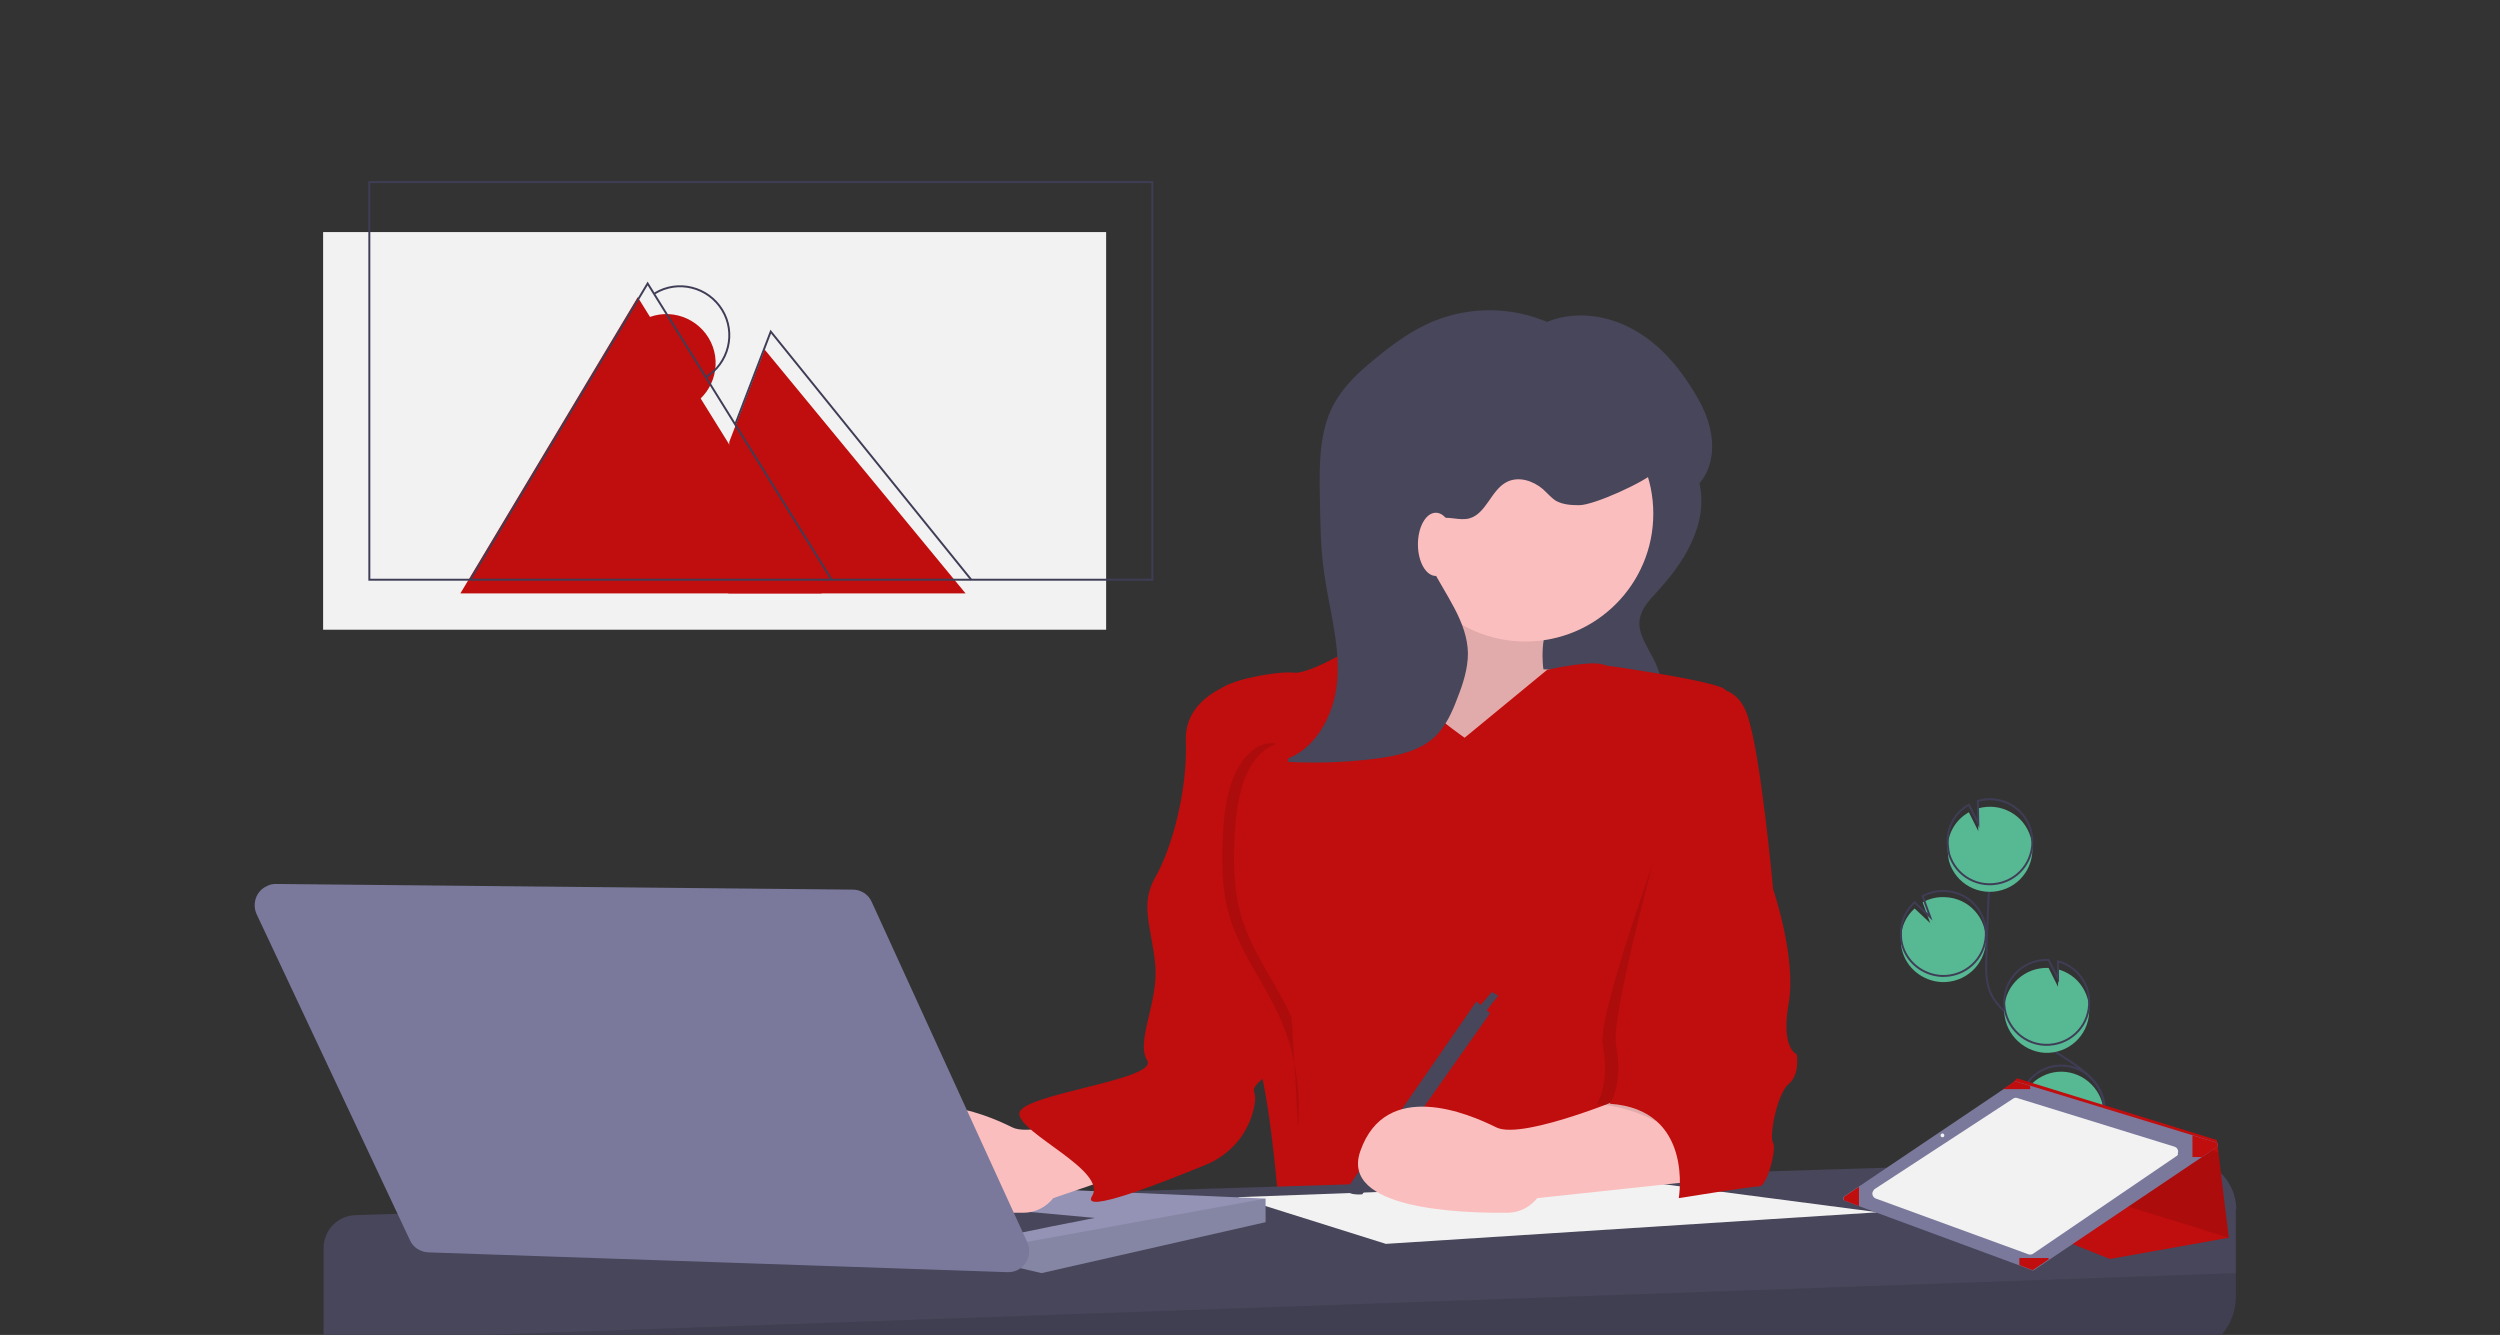
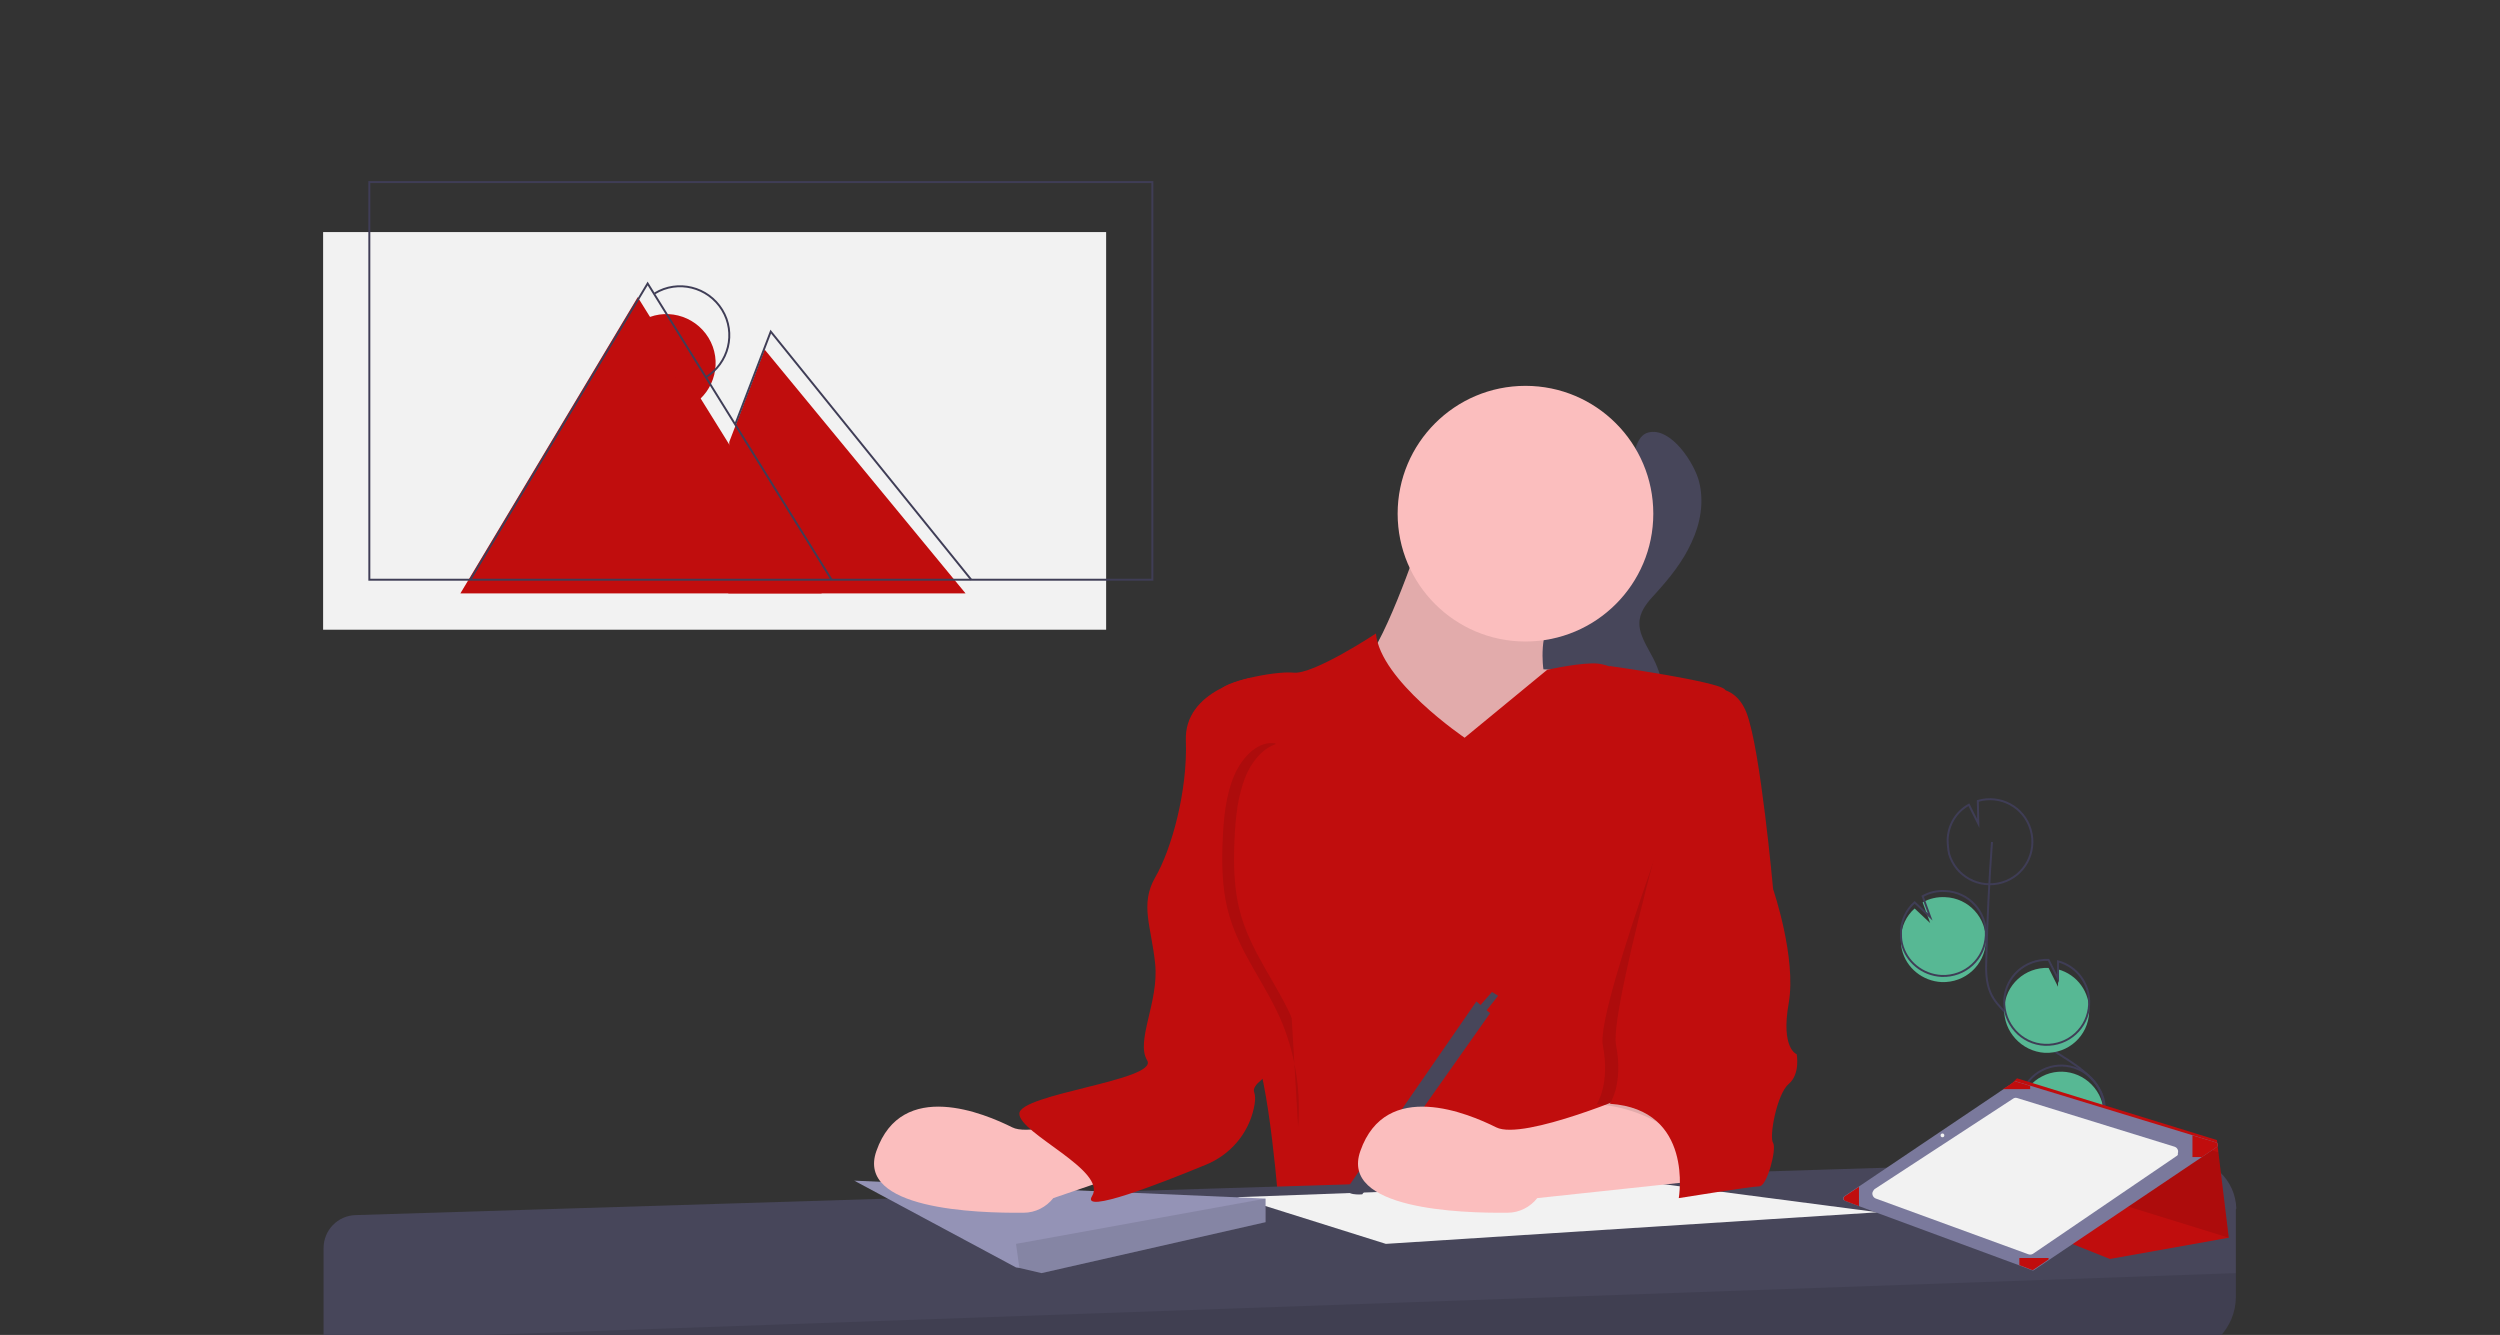
<svg xmlns="http://www.w3.org/2000/svg" version="1.1" id="Layer_1" x="0px" y="0px" viewBox="0 0 530 283" style="enable-background:new 0 0 530 283;" xml:space="preserve">
  <rect x="0" y="0" width="530" height="283" fill="#333333" stroke="none" />
  <style type="text/css">
	.st0{fill:#57B894;}
	.st1{fill:none;stroke:#3F3D56;stroke-width:0.417;stroke-miterlimit:10;}
	.st2{fill:#47465A;}
	.st3{fill:#FBBEBE;}
	.st4{opacity:0.1;enable-background:new    ;}
	.st5{fill:#C00D0D;}
	.st6{fill:#F2F2F2;}
	.st7{fill:#9493B6;}
	.st8{fill:#7A799C;}
</style>
  <path class="st0" d="M411.6,208.2c5,0.2,9.2-3.6,9.4-8.6s-3.6-9.2-8.6-9.4c-1.7-0.1-3.4,0.3-4.8,1.1l1.6,4.4l-3.3-3.1  c-1.8,1.6-2.8,3.8-2.9,6.2c0,0.8,0,1.7,0.2,2.5C404.1,205.2,407.6,208,411.6,208.2z" />
  <path class="st1" d="M437.9,256.4c-1.9-3.5,0.3-7.9,2.8-11c2.5-3.2,5.5-6.4,5.5-10.5c-0.1-5.8-6.2-9.2-11.1-12.3c-3.6-2.3-7-5-10-8  c-1.2-1.2-2.4-2.5-3.1-4.1c-1-2.3-1-4.8-0.9-7.3c0.2-8.2,0.6-16.5,1.2-24.7" />
  <path class="st1" d="M411.6,206.9c5,0.2,9.2-3.6,9.4-8.6c0.2-5-3.6-9.2-8.6-9.4c-1.7-0.1-3.4,0.3-4.8,1.1l1.6,4.4l-3.3-3.1  c-1.8,1.6-2.8,3.8-2.9,6.2c0,0.8,0,1.7,0.2,2.5C404.1,203.9,407.6,206.7,411.6,206.9z" />
-   <path class="st0" d="M412.9,179.6c0.1-3.1,1.8-5.9,4.5-7.4l2,4l-0.1-4.8c4.8-1.4,9.8,1.3,11.2,6.1s-1.3,9.8-6.1,11.2  c-4.8,1.4-9.8-1.3-11.2-6.1C413,181.7,412.9,180.6,412.9,179.6L412.9,179.6z" />
  <path class="st1" d="M412.9,178c0.1-3.1,1.8-5.9,4.5-7.4l2,4l-0.1-4.8c4.8-1.4,9.8,1.3,11.2,6.1s-1.3,9.8-6.1,11.2  s-9.8-1.3-11.2-6.1C413,180,412.9,179,412.9,178L412.9,178z" />
  <path class="st0" d="M433.5,223.2c5,0.2,9.2-3.6,9.4-8.6c0.2-4.2-2.5-8-6.6-9.1l0,3.7l-2-4c0,0,0,0,0,0c-5-0.2-9.2,3.6-9.4,8.6  C424.7,218.7,428.6,222.9,433.5,223.2L433.5,223.2z" />
  <path class="st1" d="M433.5,221.5c5,0.2,9.2-3.6,9.4-8.6c0.2-4.2-2.5-8-6.6-9.1l0,3.7l-2-4c0,0,0,0,0,0c-5-0.2-9.2,3.6-9.4,8.6  C424.7,217,428.5,221.3,433.5,221.5L433.5,221.5z" />
  <path class="st0" d="M429,240.3c2.3,4.4,7.7,6.2,12.1,3.9s6.2-7.7,3.9-12.1c-2.3-4.4-7.7-6.2-12.1-3.9c-2,1-3.5,2.8-4.3,4.9l5.6,4.6  l-6.2-1.4C428,237.6,428.4,239,429,240.3z" />
  <path class="st1" d="M429,239c2.3,4.4,7.7,6.2,12.1,3.9c4.4-2.3,6.2-7.7,3.9-12.1c-2.3-4.4-7.7-6.2-12.1-3.9c-2,1-3.5,2.8-4.3,4.9  l5.6,4.6l-6.2-1.4C428,236.3,428.4,237.7,429,239z" />
  <path class="st2" d="M360.2,102.1c1.1,4.3,0.3,8.9-1.6,12.9c-1.8,4-4.6,7.5-7.6,10.8c-1.5,1.6-3.1,3.4-3.4,5.6  c-0.4,2.9,1.6,5.6,2.9,8.2c1.2,2.3,1.9,4.8,2.1,7.4c0.2,2.2-0.1,4.7-1.7,6.3c-1.5,1.5-3.8,1.9-5.9,2.1c-5.9,0.5-11.8,0.4-17.7-0.4  c1.6-2.2,1-3.5,0.9-6.3c-0.3-5.3-4.2-10.2-4.9-15.5c-0.6-4.2,2.2-8.1,4.8-11.4l12.1-15.3c2-2.5,4-5.2,5.4-8.1c1-2.1,1.2-6,3.8-6.7  C354.3,90.4,359.3,98.4,360.2,102.1z" />
  <path class="st3" d="M300.9,114.7c0,0-8.3,24.6-12.5,26.3c-4.2,1.7,25,31.7,25,31.7l21.3-10.4l0.8-20l-8.3-0.4c0,0-1.3-8.3,2.9-12.5  C334.2,125.2,300.9,114.7,300.9,114.7z" />
  <path class="st4" d="M300.9,114.7c0,0-8.3,24.6-12.5,26.3c-4.2,1.7,25,31.7,25,31.7l21.3-10.4l0.8-20l-8.3-0.4c0,0-1.3-8.3,2.9-12.5  C334.2,125.2,300.9,114.7,300.9,114.7z" />
  <path class="st5" d="M310.5,156.4c0,0-17.9-12.1-18.8-22.1c0,0-13.3,8.8-17.5,8.3c-4.2-0.4-15.4,2.1-15.4,3.8  c0,1.7,10.4,48.8,10.4,48.8s-7.5,20-3.8,26.3s5.8,35.5,5.8,35.5H358c0,0-11.7-20.4-5.4-35c6.3-14.6,8.8-75.9,8.8-75.9  s-4.6-3.3-9.2-2.5c-4.6,0.8-10-2.5-13.3-2.9s-10.9,1.3-10.9,1.3L310.5,156.4z" />
  <path class="st2" d="M474,256.5v18.4c0,6.7-5.4,12.2-12.1,12.3l-386.2,4.8c-3.9,0-7.1-3.1-7.1-7c0,0,0-0.1,0-0.1v-20.3  c0-3.8,3-6.9,6.8-7l387.5-12c6-0.2,11,4.5,11.2,10.6C474,256.3,474,256.4,474,256.5z" />
  <path class="st4" d="M474,269.9v5c0,6.7-5.4,12.2-12.1,12.3l-386.2,4.8c-3.9,0-7.1-3.1-7.1-7c0,0,0-0.1,0-0.1v-0.7L474,269.9z" />
  <polygon class="st6" points="398.1,257 349.2,250.6 262.3,253.8 293.8,263.7 " />
  <polygon class="st7" points="268.3,254.1 268.3,259.1 220.8,269.9 216.1,268.8 215.4,268.7 181.1,250.3 " />
  <polygon class="st4" points="268.3,254.1 268.3,259.1 220.8,269.9 216.1,268.8 215.4,263.7 " />
-   <path class="st2" d="M213.7,262c0.8-0.4,18.4-3.8,18.4-3.8l-31.7-2.9L213.7,262z" />
  <circle class="st3" cx="323.4" cy="108.9" r="27.1" />
  <path class="st3" d="M244.6,231.5c0,0-24.2,10.4-30,7.5c-5.8-2.9-23.4-10.4-28.8,5c-4.4,12.4,21.2,13.2,31.2,13.1  c2.5,0,4.8-1.2,6.3-3.1l0,0l34.8-11.9C258.1,242.2,250.4,229,244.6,231.5z" />
  <path class="st2" d="M313,212.3l2.9,2.5l-27.1,38.4c0,0-4.2,0.4-2.9-1.7L313,212.3z" />
  <polygon class="st2" points="314.6,214.9 317.6,211.1 316.3,210.3 313.4,213.6 " />
  <path class="st5" d="M265.2,143.7c0,0-14.2,2.5-13.8,13.3s-3.1,23.2-6.5,29c-3.3,5.8-0.8,10.4,0,18.4s-4.2,16.3-1.7,20.4  c2.5,4.2-27.1,7.1-27.1,11.3c0,4.2,18.8,12.1,15.4,17.5c-2.4,3.9,14.5-2.7,24.2-6.7c5.1-2.1,8.9-6.5,10.1-11.9  c0.3-1.3,0.4-2.5,0.1-3.4c-1.3-3.3,13.6-7.7,14-16.1c0.4-8.3-2.1-16.7-4.2-25C273.8,182.3,265.2,143.7,265.2,143.7z" />
-   <path class="st8" d="M58.5,187.4l122.3,1.2c1.7,0,3.3,1,4,2.6l33,72.2c1,2.2,0,4.9-2.2,5.9c-0.6,0.3-1.3,0.4-2,0.4l-122.8-4.2  c-1.7-0.1-3.2-1-3.9-2.6l-32.5-69.1c-1-2.2-0.1-4.9,2.1-5.9C57.2,187.5,57.8,187.4,58.5,187.4z" />
  <path class="st3" d="M347.2,231.5c0,0-24.2,10.4-30,7.5s-23.4-10.4-28.8,5c-4.4,12.4,21.2,13.2,31.2,13.1c2.5,0,4.8-1.2,6.3-3.1l0,0  l35.5-3.8C361.4,250.3,353,229,347.2,231.5z" />
  <path class="st4" d="M361.6,152.5c0,0,6-8.1,9-0.6c2.9,7.5,2.5,36.7,2.5,36.7s5,14.6,3.3,24.2c-1.7,9.6,1.7,10.8,1.7,10.8  s0.8,4.2-1.7,6.3c-2.5,2.1-4.2,11.3-3.3,12.5c0.8,1.3-1.3,9.2-2.9,9.2s-5.2-0.6-5.2-0.6s-8.6-15.6-26.5-16.9c0,0,2.9-4.2,1.3-12.5  S361.6,152.5,361.6,152.5z" />
  <path class="st5" d="M360.5,146.4c0,0,6.9-2.7,9.8,4.8c2.9,7.5,5.6,37.3,5.6,37.3s5,14.6,3.3,24.2c-1.7,9.6,1.7,10.8,1.7,10.8  s0.8,4.2-1.7,6.3s-4.2,11.3-3.3,12.5c0.8,1.3-1.3,9.2-2.9,9.2s-17.1,2.5-17.1,2.5s3.3-18.8-14.6-20c0,0,2.9-4.2,1.3-12.5  S360.5,146.4,360.5,146.4z" />
-   <path class="st2" d="M332.5,70.6c-8.4-5.3-18.9-6.3-28.1-2.7c-4.9,1.9-9.2,5.1-13.3,8.5c-3.3,2.7-6.4,5.7-8.4,9.4  c-3,5.7-3,12.4-2.9,18.8c0.1,5.6,0.1,11.2,0.9,16.7c1,7.6,3.4,15.1,2.8,22.8c-0.5,7.6-5,15.8-12.5,17.3c7,0.5,14,0.3,21-0.6  c4.4-0.6,9-1.6,12.2-4.6c2.3-2.2,3.7-5.3,4.8-8.3c1.2-3,2.2-6.2,2.2-9.4c-0.1-6.7-4.8-12.4-7.8-18.4c-0.9-1.7-1.6-3.5-1.6-5.4  c0-1.9,1-3.9,2.8-4.6c2.2-0.9,4.7,0.4,6.9-0.2c3.6-1,4.6-6,7.9-7.7c2.5-1.3,5.6-0.3,7.7,1.5c0.9,0.8,1.7,1.8,2.8,2.5  c1.5,0.8,3.2,0.9,4.9,0.9c3.1,0,13.9-4.9,16.1-7.1c2.2,11.4,18.6,1.5,9.2-15.3c-3.3-5.8-7.6-11.3-13.4-14.6  c-5.8-3.4-13.2-4.4-19.3-1.6" />
  <ellipse class="st3" cx="304.4" cy="115.4" rx="3.8" ry="6.7" />
  <path class="st5" d="M341.3,141.2c0,0,23.2,3.3,24.4,5c1.3,1.7-1.3,11.7-1.3,11.7l-16.7,2.9l-12.8-2.8L341.3,141.2z" />
  <path class="st4" d="M270.4,157.6c-3.5-0.6-6.9,2.6-8.7,6.7s-2.3,9.1-2.5,14c-0.2,4.8-0.1,9.7,1,14.3c2.3,9.4,8.3,16,11.8,24.7  c2.7,6.9,3.8,14.2,3.2,21.6" />
  <path class="st5" d="M272.9,157.6c-3.5-0.6-6.9,2.6-8.7,6.7c-1.8,4.2-2.3,9.1-2.5,14c-0.2,4.8-0.1,9.7,1,14.3  c2.3,9.4,8.3,16,11.8,24.7c2.7,6.9,3.8,14.2,3.2,21.6" />
  <polygon class="st5" points="407,250.8 447.3,266.9 472.5,262.4 470.3,244.3 470,241.7 427.6,228.6 424.6,231.6 " />
  <polygon class="st4" points="430.2,231.8 430.2,249.3 472.5,262.4 470.3,244.3 " />
  <path class="st8" d="M391.2,254.6l2.9,1.1l34.1,12.6l2.6,1c0.2,0.1,0.4,0,0.5-0.1l3.1-2.1l32.4-21.8l3.1-2.1  c0.3-0.2,0.3-0.5,0.2-0.8c-0.1-0.1-0.2-0.2-0.3-0.2l-4.9-1.5l-34.4-10.5l-3-0.9c-0.2-0.1-0.3,0-0.5,0.1l-2.4,1.6L394,251.6l-3,2  c-0.3,0.2-0.3,0.5-0.2,0.8C391,254.4,391,254.5,391.2,254.6z" />
  <path class="st6" d="M461.4,245.1L431,265.8c-0.3,0.2-0.7,0.2-1,0.1l-32.3-11.8c-0.6-0.2-0.9-0.9-0.7-1.4c0.1-0.2,0.2-0.4,0.4-0.6  l29.4-19.2c0.3-0.2,0.6-0.2,0.9-0.1l33.3,10.3c0.6,0.2,0.9,0.8,0.7,1.4C461.8,244.8,461.6,245,461.4,245.1z" />
  <path class="st5" d="M464.8,240.7v4.6h2l3.1-2.1c0.3-0.2,0.3-0.5,0.2-0.8c-0.1-0.1-0.2-0.2-0.3-0.2L464.8,240.7z" />
  <path class="st5" d="M428.1,266.8v1.4l2.6,1c0.2,0.1,0.4,0,0.5-0.1l3.1-2.1v-0.3H428.1z" />
  <path class="st5" d="M391.2,254.6l2.9,1.1v-4.1h0l-3,2c-0.3,0.2-0.3,0.5-0.2,0.8C391,254.4,391,254.5,391.2,254.6z" />
  <path class="st5" d="M424.6,230.9h5.8v-0.7l-3-0.9c-0.2-0.1-0.3,0-0.5,0.1L424.6,230.9z" />
  <circle class="st6" cx="411.8" cy="240.7" r="0.4" />
  <rect x="68.5" y="49.2" class="st6" width="166" height="84.3" />
  <polyline class="st5" points="97.6,125.8 135.2,63 174.2,125.8 " />
  <polygon class="st5" points="154.6,93.7 162.1,74.1 204.7,125.8 154.4,125.8 " />
  <path class="st5" d="M146.7,85.9c4.9-3,6.5-9.4,3.5-14.3s-9.4-6.5-14.3-3.5c0,0,0,0,0,0" />
  <rect x="78.3" y="38.6" class="st1" width="166" height="84.3" />
  <polyline class="st1" points="99.7,122.9 137.3,60.1 176.3,122.9 " />
  <polyline class="st1" points="155.9,89.9 163.4,70.3 205.9,122.9 " />
  <path class="st1" d="M149.6,80c4.9-3,6.5-9.4,3.5-14.3s-9.4-6.5-14.3-3.5c0,0,0,0,0,0" />
</svg>